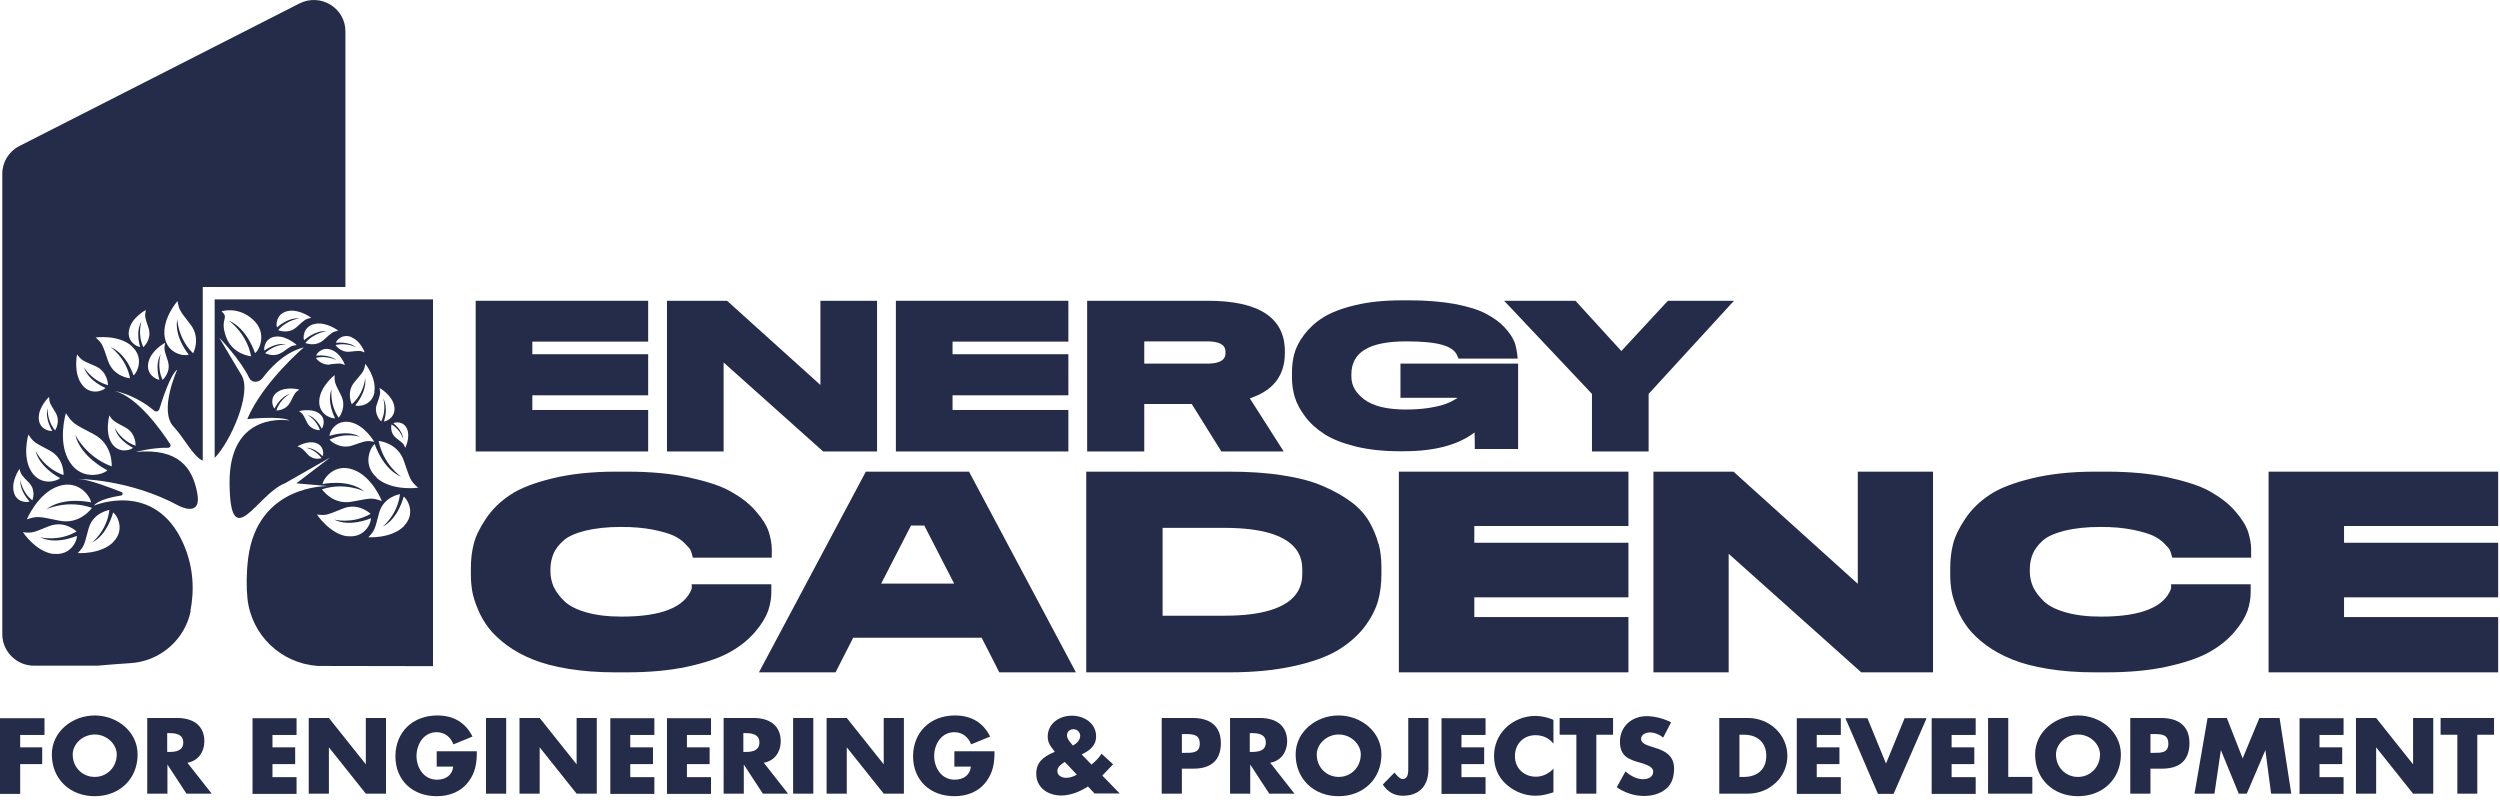
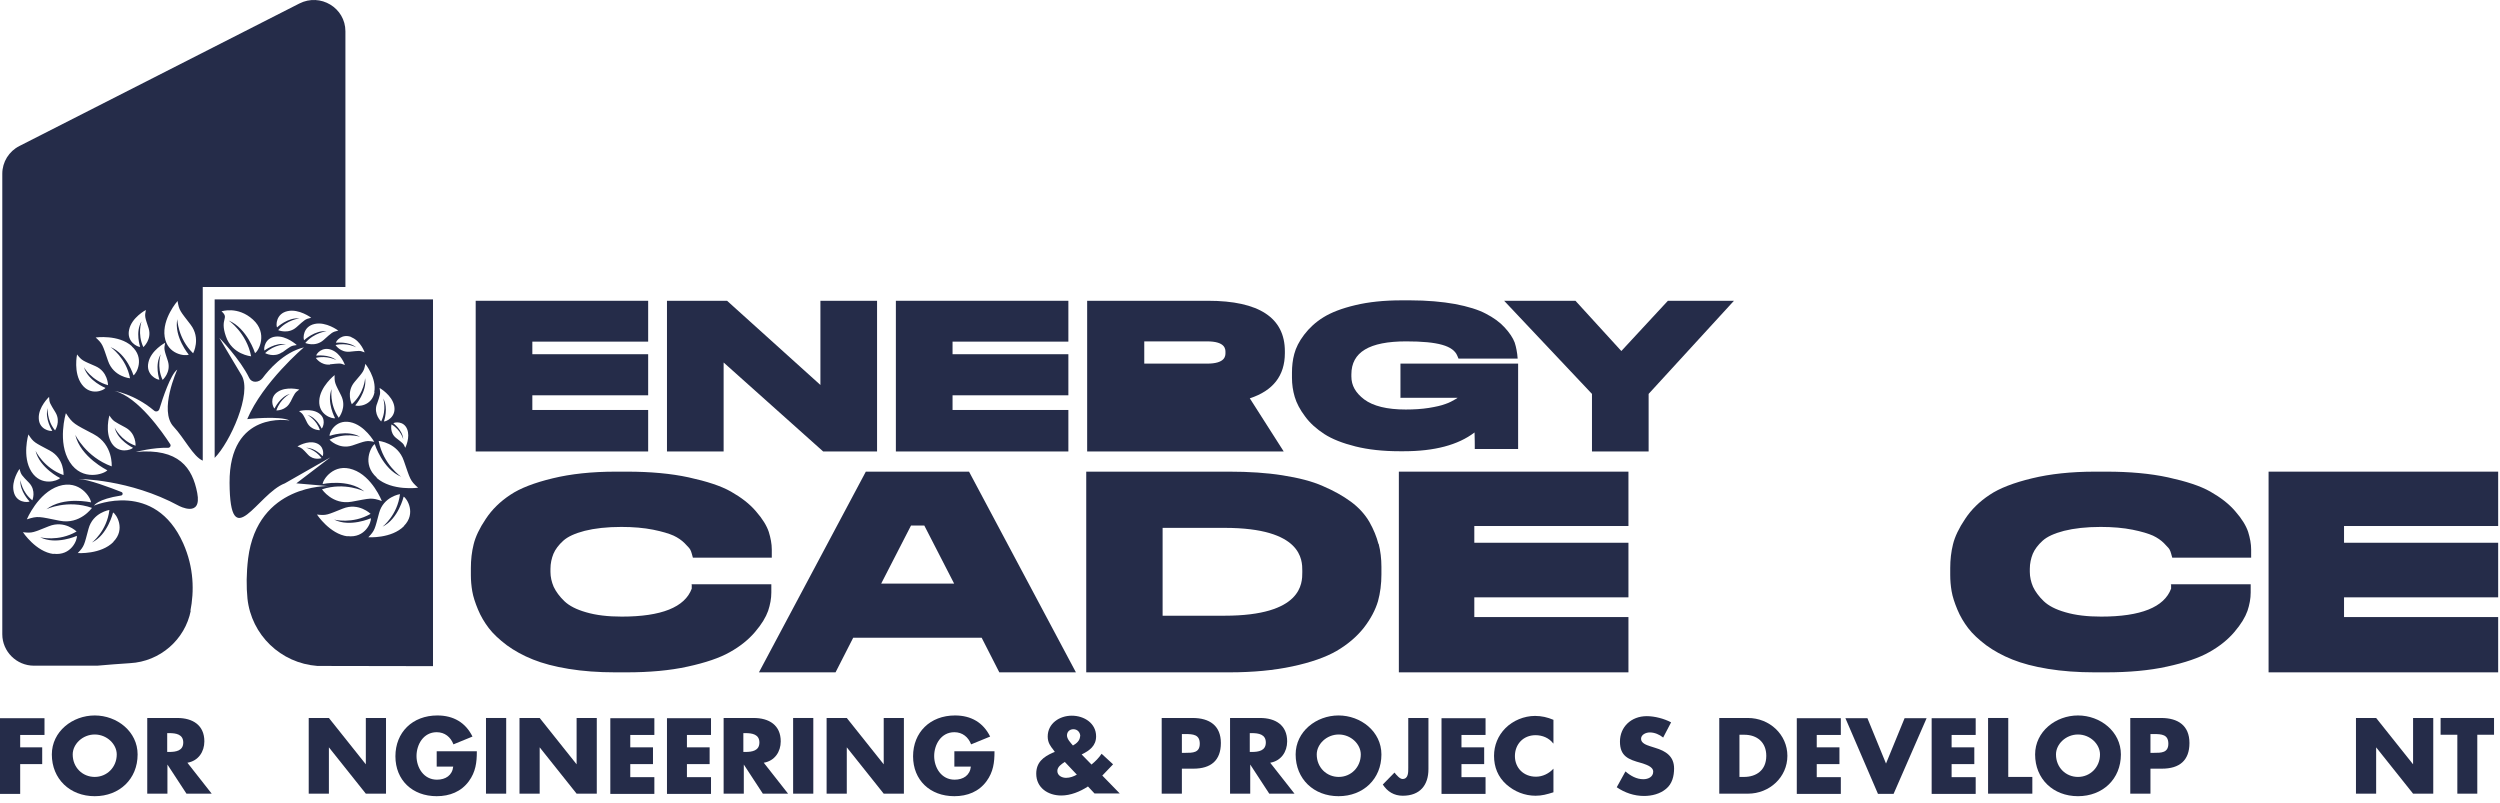
<svg xmlns="http://www.w3.org/2000/svg" width="109" height="35" viewBox="0 0 109 35" fill="none">
  <path d="M0.88 32.035V32.584H1.84V33.315H0.88V34.614H0V31.314H1.94V32.044H0.88V32.035Z" fill="#252C49" />
  <path d="M6 32.894C6 33.964 5.21 34.714 4.13 34.714C3.05 34.714 2.26 33.964 2.26 32.894C2.26 31.894 3.16 31.194 4.13 31.194C5.1 31.194 6 31.894 6 32.894ZM3.17 32.894C3.17 33.464 3.6 33.874 4.13 33.874C4.66 33.874 5.09 33.454 5.09 32.894C5.09 32.444 4.66 32.024 4.13 32.024C3.6 32.024 3.17 32.444 3.17 32.894Z" fill="#252C49" />
  <path d="M9.22 34.604H8.13L7.3 33.334V34.604H6.42V31.304H7.73C8.4 31.304 8.91 31.614 8.91 32.324C8.91 32.774 8.65 33.175 8.17 33.255L9.23 34.604H9.22ZM7.29 32.785H7.38C7.67 32.785 7.99 32.734 7.99 32.374C7.99 32.014 7.67 31.964 7.38 31.964H7.29V32.785Z" fill="#252C49" />
-   <path d="M11.88 32.035V32.584H12.87V33.315H11.88V33.884H12.93V34.614H11.01V31.314H12.93V32.044H11.88V32.035Z" fill="#252C49" />
  <path d="M13.46 31.304H14.34L15.95 33.324V31.304H16.83V34.604H15.95L14.34 32.584V34.604H13.46V31.304Z" fill="#252C49" />
  <path d="M20.79 32.764C20.79 33.244 20.74 33.654 20.44 34.064C20.11 34.514 19.61 34.714 19.04 34.714C17.98 34.714 17.24 34.014 17.24 32.974C17.24 31.934 17.98 31.194 19.07 31.194C19.77 31.194 20.3 31.504 20.6 32.114L19.77 32.454C19.65 32.134 19.39 31.924 19.04 31.924C18.46 31.924 18.16 32.464 18.16 32.964C18.16 33.464 18.47 33.994 19.05 33.994C19.43 33.994 19.72 33.804 19.76 33.424H19.04V32.754H20.79V32.764Z" fill="#252C49" />
  <path d="M22.07 34.604H21.189V31.304H22.07V34.604Z" fill="#252C49" />
  <path d="M22.65 31.304H23.53L25.14 33.324V31.304H26.02V34.604H25.14L23.53 32.584V34.604H22.65V31.304Z" fill="#252C49" />
  <path d="M27.48 32.035V32.584H28.47V33.315H27.48V33.884H28.53V34.614H26.61V31.314H28.53V32.044H27.48V32.035Z" fill="#252C49" />
  <path d="M29.95 32.035V32.584H30.94V33.315H29.95V33.884H31V34.614H29.08V31.314H31V32.044H29.95V32.035Z" fill="#252C49" />
  <path d="M34.35 34.604H33.26L32.43 33.334V34.604H31.55V31.304H32.86C33.53 31.304 34.04 31.614 34.04 32.324C34.04 32.774 33.78 33.175 33.3 33.255L34.36 34.604H34.35ZM32.41 32.785H32.5C32.79 32.785 33.11 32.734 33.11 32.374C33.11 32.014 32.79 31.964 32.5 31.964H32.41V32.785Z" fill="#252C49" />
  <path d="M35.46 34.604H34.58V31.304H35.46V34.604Z" fill="#252C49" />
  <path d="M36.04 31.304H36.92L38.53 33.324V31.304H39.41V34.604H38.53L36.92 32.584V34.604H36.04V31.304Z" fill="#252C49" />
  <path d="M43.36 32.764C43.36 33.244 43.31 33.654 43.01 34.064C42.68 34.514 42.18 34.714 41.61 34.714C40.55 34.714 39.81 34.014 39.81 32.974C39.81 31.934 40.55 31.194 41.64 31.194C42.34 31.194 42.87 31.504 43.17 32.114L42.34 32.454C42.22 32.134 41.96 31.924 41.61 31.924C41.03 31.924 40.73 32.464 40.73 32.964C40.73 33.464 41.04 33.994 41.62 33.994C42 33.994 42.29 33.804 42.33 33.424H41.61V32.754H43.36V32.764Z" fill="#252C49" />
  <path d="M47.43 34.294C47.09 34.514 46.68 34.684 46.27 34.684C45.69 34.684 45.18 34.344 45.18 33.734C45.18 33.244 45.48 33.004 45.91 32.814L45.99 32.784L45.92 32.684C45.81 32.544 45.68 32.384 45.68 32.114C45.68 31.544 46.19 31.204 46.73 31.204C47.27 31.204 47.79 31.534 47.79 32.104C47.79 32.514 47.51 32.724 47.16 32.894L47.59 33.334C47.76 33.194 47.91 33.044 48.03 32.864L48.53 33.324L48.1 33.774L48.06 33.814L48.82 34.594H47.72L47.43 34.284V34.294ZM46.42 33.224C46.28 33.314 46.1 33.434 46.1 33.614C46.1 33.814 46.3 33.914 46.48 33.914C46.65 33.914 46.81 33.854 46.95 33.774L46.42 33.214V33.224ZM47.1 32.104C47.1 31.934 46.98 31.794 46.8 31.794C46.64 31.794 46.52 31.904 46.52 32.064C46.52 32.224 46.68 32.384 46.78 32.504C46.93 32.424 47.09 32.284 47.09 32.104H47.1Z" fill="#252C49" />
  <path d="M50.65 31.304H52C52.73 31.304 53.23 31.634 53.23 32.395C53.23 33.154 52.8 33.514 52.03 33.514H51.53V34.604H50.65V31.304ZM51.53 32.824H51.68C52 32.824 52.31 32.825 52.31 32.425C52.31 32.025 52.02 32.005 51.68 32.005H51.53V32.824Z" fill="#252C49" />
  <path d="M56.43 34.604H55.34L54.51 33.334V34.604H53.63V31.304H54.94C55.61 31.304 56.12 31.614 56.12 32.324C56.12 32.774 55.86 33.175 55.38 33.255L56.44 34.604H56.43ZM54.49 32.785H54.58C54.87 32.785 55.19 32.734 55.19 32.374C55.19 32.014 54.87 31.964 54.58 31.964H54.49V32.785Z" fill="#252C49" />
  <path d="M60.23 32.894C60.23 33.964 59.44 34.714 58.36 34.714C57.28 34.714 56.49 33.964 56.49 32.894C56.49 31.894 57.39 31.194 58.36 31.194C59.33 31.194 60.23 31.894 60.23 32.894ZM57.41 32.894C57.41 33.464 57.84 33.874 58.37 33.874C58.9 33.874 59.33 33.454 59.33 32.894C59.33 32.444 58.9 32.024 58.37 32.024C57.84 32.024 57.41 32.444 57.41 32.894Z" fill="#252C49" />
  <path d="M62.28 31.304V33.535C62.28 34.234 61.91 34.694 61.16 34.694C60.78 34.694 60.49 34.514 60.29 34.205L60.8 33.684C60.9 33.814 61.04 33.964 61.15 33.964C61.41 33.964 61.4 33.664 61.4 33.474V31.304H62.28Z" fill="#252C49" />
  <path d="M63.72 32.035V32.584H64.71V33.315H63.72V33.884H64.77V34.614H62.85V31.314H64.77V32.044H63.72V32.035Z" fill="#252C49" />
  <path d="M67.72 32.414C67.54 32.174 67.25 32.054 66.95 32.054C66.41 32.054 66.05 32.454 66.05 32.964C66.05 33.474 66.42 33.864 66.97 33.864C67.26 33.864 67.54 33.724 67.73 33.514V34.544C67.44 34.634 67.23 34.694 66.95 34.694C66.48 34.694 66.03 34.514 65.68 34.204C65.31 33.874 65.14 33.444 65.14 32.954C65.14 32.504 65.31 32.074 65.64 31.744C65.97 31.414 66.45 31.214 66.93 31.214C67.21 31.214 67.47 31.274 67.73 31.384V32.414H67.72Z" fill="#252C49" />
-   <path d="M69.61 34.604H68.73V32.035H68V31.304H70.33V32.035H69.6V34.604H69.61Z" fill="#252C49" />
  <path d="M72.51 32.154C72.35 32.024 72.14 31.934 71.93 31.934C71.77 31.934 71.55 32.024 71.55 32.214C71.55 32.404 71.79 32.484 71.94 32.534L72.16 32.604C72.63 32.744 72.99 32.974 72.99 33.504C72.99 33.834 72.91 34.174 72.64 34.394C72.38 34.614 72.02 34.704 71.68 34.704C71.25 34.704 70.84 34.564 70.49 34.324L70.87 33.634C71.09 33.824 71.35 33.974 71.65 33.974C71.86 33.974 72.08 33.874 72.08 33.644C72.08 33.414 71.73 33.324 71.55 33.264C71 33.114 70.63 32.974 70.63 32.334C70.63 31.694 71.12 31.224 71.8 31.224C72.14 31.224 72.56 31.334 72.86 31.494L72.51 32.164V32.154Z" fill="#252C49" />
  <path d="M74.96 31.304H76.21C77.15 31.304 77.93 32.025 77.93 32.955C77.93 33.885 77.15 34.604 76.21 34.604H74.96V31.304ZM75.84 33.874H76.04C76.56 33.874 77.01 33.594 77.01 32.955C77.01 32.364 76.61 32.035 76.05 32.035H75.84V33.884V33.874Z" fill="#252C49" />
  <path d="M79.21 32.035V32.584H80.2V33.315H79.21V33.884H80.26V34.614H78.34V31.314H80.26V32.044H79.21V32.035Z" fill="#252C49" />
  <path d="M82.22 33.315L83.04 31.314H84L82.56 34.614H81.88L80.46 31.314H81.42L82.24 33.315H82.22Z" fill="#252C49" />
  <path d="M85.09 32.035V32.584H86.08V33.315H85.09V33.884H86.14V34.614H84.22V31.314H86.14V32.044H85.09V32.035Z" fill="#252C49" />
  <path d="M87.56 33.874H88.61V34.604H86.68V31.304H87.56V33.874Z" fill="#252C49" />
  <path d="M92.471 32.894C92.471 33.964 91.68 34.714 90.6 34.714C89.52 34.714 88.731 33.964 88.731 32.894C88.731 31.894 89.63 31.194 90.6 31.194C91.57 31.194 92.471 31.894 92.471 32.894ZM89.641 32.894C89.641 33.464 90.07 33.874 90.6 33.874C91.13 33.874 91.56 33.454 91.56 32.894C91.56 32.444 91.13 32.024 90.6 32.024C90.07 32.024 89.641 32.444 89.641 32.894Z" fill="#252C49" />
  <path d="M92.88 31.304H94.23C94.96 31.304 95.46 31.634 95.46 32.395C95.46 33.154 95.03 33.514 94.26 33.514H93.76V34.604H92.88V31.304ZM93.76 32.824H93.91C94.23 32.824 94.54 32.825 94.54 32.425C94.54 32.025 94.25 32.005 93.91 32.005H93.76V32.824Z" fill="#252C49" />
-   <path d="M96.22 31.304H97.09L97.78 33.065L98.51 31.304H99.39L99.9 34.604H99.02L98.77 32.705L97.96 34.604H97.61L96.83 32.705L96.55 34.604H95.68L96.25 31.304H96.22Z" fill="#252C49" />
-   <path d="M101.13 32.035V32.584H102.12V33.315H101.13V33.884H102.18V34.614H100.26V31.314H102.18V32.044H101.13V32.035Z" fill="#252C49" />
  <path d="M102.72 31.304H103.6L105.21 33.324V31.304H106.09V34.604H105.21L103.6 32.584V34.604H102.72V31.304Z" fill="#252C49" />
  <path d="M108.02 34.604H107.14V32.035H106.41V31.304H108.74V32.035H108.01V34.604H108.02Z" fill="#252C49" />
  <path d="M23.21 17.875H28.26V19.684H20.74V13.114H28.26V14.895H23.21V15.444H28.26V17.235H23.21V17.884V17.875Z" fill="#252C49" />
  <path d="M35.77 13.114H38.24V19.684H35.89L31.55 15.805V19.684H29.08V13.114H31.7L35.77 16.785V13.114Z" fill="#252C49" />
  <path d="M41.531 17.875H46.581V19.684H39.06V13.114H46.581V14.895H41.531V15.444H46.581V17.235H41.531V17.884V17.875Z" fill="#252C49" />
-   <path d="M54.49 17.364L55.97 19.684H53.25L51.96 17.614H49.89V19.684H47.4V13.114H52.67C54.89 13.114 56.02 13.854 56.02 15.315V15.395C56.02 16.384 55.5 17.035 54.5 17.364H54.49ZM49.89 15.854H52.63C53.43 15.854 53.43 15.514 53.43 15.384V15.354C53.43 15.225 53.43 14.884 52.63 14.884H49.89V15.845V15.854Z" fill="#252C49" />
+   <path d="M54.49 17.364L55.97 19.684H53.25H49.89V19.684H47.4V13.114H52.67C54.89 13.114 56.02 13.854 56.02 15.315V15.395C56.02 16.384 55.5 17.035 54.5 17.364H54.49ZM49.89 15.854H52.63C53.43 15.854 53.43 15.514 53.43 15.384V15.354C53.43 15.225 53.43 14.884 52.63 14.884H49.89V15.845V15.854Z" fill="#252C49" />
  <path d="M61.06 17.355V15.854H66.19V19.575H64.3V19.395C64.3 19.395 64.3 19.145 64.29 18.855C63.57 19.404 62.54 19.674 61.21 19.674H61.02C60.31 19.674 59.66 19.605 59.1 19.465C58.54 19.325 58.08 19.145 57.74 18.924C57.4 18.704 57.11 18.445 56.9 18.154C56.68 17.864 56.53 17.575 56.45 17.305C56.37 17.035 56.33 16.755 56.33 16.474V16.244C56.33 15.964 56.36 15.694 56.43 15.434C56.5 15.165 56.64 14.884 56.86 14.595C57.08 14.305 57.36 14.044 57.7 13.835C58.04 13.624 58.5 13.444 59.09 13.305C59.67 13.165 60.35 13.095 61.1 13.095H61.49C62.22 13.095 62.88 13.155 63.44 13.255C64.01 13.364 64.46 13.505 64.78 13.675C65.11 13.845 65.39 14.044 65.6 14.274C65.82 14.514 65.96 14.725 66.04 14.934C66.11 15.134 66.15 15.425 66.15 15.434L66.17 15.634H63.59L63.54 15.514C63.36 15.075 62.7 14.884 61.31 14.884C59.7 14.884 58.92 15.354 58.92 16.325V16.415C58.92 16.805 59.1 17.125 59.48 17.415C59.87 17.704 60.47 17.855 61.29 17.855C61.65 17.855 61.99 17.834 62.3 17.785C62.6 17.735 62.84 17.684 63.02 17.614C63.2 17.555 63.34 17.474 63.46 17.404C63.5 17.384 63.53 17.364 63.55 17.345H61.07L61.06 17.355Z" fill="#252C49" />
  <path d="M72.73 13.114H75.6L71.88 17.174V19.684H69.41V17.174L65.58 13.114H68.69L70.69 15.305L72.72 13.114H72.73Z" fill="#252C49" />
  <path d="M30.13 25.474H33.63V25.834C33.63 26.094 33.58 26.364 33.49 26.634C33.39 26.914 33.21 27.214 32.92 27.554C32.64 27.884 32.27 28.184 31.82 28.434C31.38 28.684 30.76 28.895 29.98 29.064C29.21 29.235 28.31 29.314 27.32 29.314H26.82C26.09 29.314 25.41 29.264 24.8 29.164C24.18 29.064 23.66 28.924 23.24 28.755C22.81 28.584 22.43 28.374 22.1 28.134C21.77 27.884 21.5 27.634 21.31 27.384C21.12 27.134 20.96 26.864 20.84 26.574C20.72 26.284 20.63 26.014 20.59 25.774C20.55 25.544 20.53 25.304 20.53 25.074V24.765C20.53 24.404 20.57 24.055 20.65 23.735C20.73 23.404 20.91 23.024 21.18 22.625C21.45 22.215 21.81 21.864 22.25 21.574C22.68 21.284 23.31 21.044 24.1 20.854C24.88 20.664 25.8 20.564 26.84 20.564H27.34C28.35 20.564 29.25 20.645 30.03 20.814C30.81 20.985 31.43 21.184 31.87 21.434C32.31 21.684 32.68 21.964 32.96 22.294C33.25 22.624 33.43 22.924 33.52 23.194C33.6 23.454 33.65 23.715 33.65 23.954V24.314H30.21L30.16 24.134C30.14 24.064 30.12 24.005 30.09 23.954C30.09 23.945 30.04 23.874 29.85 23.684C29.72 23.554 29.56 23.444 29.37 23.354C29.17 23.264 28.87 23.174 28.48 23.095C28.08 23.015 27.61 22.974 27.09 22.974C26.46 22.974 25.93 23.035 25.49 23.145C25.07 23.255 24.76 23.394 24.56 23.574C24.36 23.754 24.21 23.954 24.13 24.145C24.05 24.345 24 24.564 24 24.804V24.934C24 25.154 24.05 25.374 24.14 25.584C24.24 25.794 24.39 26.004 24.61 26.214C24.82 26.414 25.13 26.574 25.55 26.694C25.99 26.824 26.51 26.884 27.11 26.884C28.84 26.884 29.86 26.474 30.16 25.664V25.464L30.13 25.474Z" fill="#252C49" />
  <path d="M42.25 20.564L46.91 29.314H43.57L42.8 27.804H37.2L36.43 29.314H33.09L37.75 20.564H42.24H42.25ZM41.6 25.444L40.3 22.914H39.72L38.42 25.444H41.61H41.6Z" fill="#252C49" />
  <path d="M60.11 23.714C60.19 24.024 60.23 24.364 60.23 24.714V25.044C60.23 25.454 60.18 25.854 60.08 26.214C59.97 26.584 59.77 26.974 59.46 27.375C59.15 27.765 58.75 28.104 58.27 28.384C57.8 28.654 57.15 28.884 56.35 29.054C55.56 29.224 54.64 29.314 53.61 29.314H47.36V20.564H53.6C54.45 20.564 55.23 20.614 55.92 20.724C56.62 20.834 57.21 20.984 57.68 21.194C58.15 21.394 58.56 21.625 58.9 21.875C59.25 22.134 59.52 22.434 59.71 22.765C59.89 23.084 60.02 23.404 60.1 23.714H60.11ZM56.78 24.884C56.78 24.424 56.78 23.015 53.39 23.015H50.69V26.845H53.39C56.78 26.845 56.78 25.424 56.78 24.954V24.884Z" fill="#252C49" />
  <path d="M64.28 26.904H71V29.314H60.99V20.564H71V22.934H64.28V23.664H71V26.044H64.28V26.904Z" fill="#252C49" />
-   <path d="M81 20.564H84.28V29.314H81.15L75.37 24.145V29.314H72.09V20.564H75.58L81 25.454V20.564Z" fill="#252C49" />
  <path d="M94.63 25.474H98.13V25.834C98.13 26.094 98.08 26.364 97.99 26.634C97.89 26.914 97.71 27.214 97.42 27.554C97.14 27.884 96.77 28.184 96.32 28.434C95.88 28.684 95.26 28.895 94.48 29.064C93.71 29.235 92.81 29.314 91.82 29.314H91.32C90.59 29.314 89.91 29.264 89.3 29.164C88.68 29.064 88.16 28.924 87.74 28.755C87.31 28.584 86.93 28.374 86.6 28.134C86.27 27.884 86 27.634 85.81 27.384C85.62 27.134 85.46 26.864 85.34 26.574C85.22 26.284 85.13 26.014 85.09 25.774C85.05 25.544 85.03 25.304 85.03 25.074V24.765C85.03 24.404 85.07 24.055 85.15 23.735C85.23 23.404 85.41 23.024 85.68 22.625C85.95 22.215 86.31 21.864 86.75 21.574C87.18 21.284 87.81 21.044 88.6 20.854C89.38 20.664 90.3 20.564 91.34 20.564H91.84C92.85 20.564 93.75 20.645 94.53 20.814C95.31 20.985 95.93 21.184 96.37 21.434C96.81 21.684 97.18 21.964 97.46 22.294C97.75 22.624 97.93 22.924 98.02 23.194C98.1 23.454 98.15 23.715 98.15 23.954V24.314H94.71L94.66 24.134C94.64 24.064 94.62 24.005 94.59 23.954C94.59 23.945 94.54 23.874 94.35 23.684C94.22 23.554 94.06 23.444 93.87 23.354C93.67 23.264 93.37 23.174 92.98 23.095C92.58 23.015 92.11 22.974 91.59 22.974C90.96 22.974 90.43 23.035 89.99 23.145C89.57 23.255 89.26 23.394 89.06 23.574C88.86 23.754 88.71 23.954 88.63 24.145C88.55 24.345 88.5 24.564 88.5 24.804V24.934C88.5 25.154 88.55 25.374 88.64 25.584C88.74 25.794 88.89 26.004 89.11 26.214C89.32 26.414 89.63 26.574 90.05 26.694C90.49 26.824 91.01 26.884 91.61 26.884C93.34 26.884 94.36 26.474 94.66 25.664V25.464L94.63 25.474Z" fill="#252C49" />
  <path d="M102.2 26.904H108.92V29.314H98.91V20.564H108.92V22.934H102.2V23.664H108.92V26.044H102.2V26.904Z" fill="#252C49" />
  <path d="M8.3 26.644C8.47 25.784 8.46 24.754 7.99 23.694C6.75 20.914 4.1 22.044 4.1 22.044C4.1 22.044 4.24 21.764 5.28 21.604C5.36 21.594 5.37 21.484 5.3 21.454C4.82 21.264 3.84 20.894 3.43 20.884C3.43 20.884 5.64 20.884 7.8 22.054C7.8 22.054 8.81 22.594 8.6 21.494C8.39 20.394 7.8 19.534 5.92 19.704C5.92 19.704 6.68 19.504 7.33 19.524C7.41 19.524 7.47 19.434 7.42 19.364C7.08 18.844 6.02 17.304 4.99 17.044C4.99 17.044 5.85 17.174 6.72 17.904C6.8 17.974 6.92 17.934 6.95 17.834C7.09 17.374 7.44 16.314 7.73 16.114C7.73 16.114 6.91 17.904 7.57 18.604C8.04 19.104 8.42 19.904 8.84 20.084V12.514H15.06V1.364C15.06 0.344 13.97 -0.316 13.05 0.154L0.85 6.364C0.39 6.594 0.1 7.064 0.1 7.574V27.654C0.1 28.404 0.72 29.024 1.48 29.024H4.24C4.71 28.984 5.18 28.944 5.67 28.914C6.97 28.844 8.07 27.894 8.32 26.614L8.3 26.644ZM3.97 21.904C3.97 21.904 2.78 21.624 2.02 22.204C2.02 22.204 2.94 21.764 4.01 22.144C4.01 22.144 3.49 22.884 2.6 22.704C1.7 22.524 1.66 22.484 1.17 22.644C1.17 22.644 1.65 21.494 2.56 21.194C3.48 20.894 3.97 21.714 3.97 21.914V21.904ZM5.46 18.634C5.95 18.894 5.91 19.434 5.91 19.434C5.26 19.204 5 18.644 5 18.644C5.13 19.204 5.8 19.524 5.8 19.524C5.72 19.614 5.18 19.804 4.87 19.324C4.56 18.834 4.77 18.114 4.77 18.114C4.94 18.374 4.98 18.374 5.46 18.634ZM7.74 13.114C7.81 13.544 7.85 13.554 8.31 14.154C8.77 14.754 8.42 15.404 8.42 15.404C7.75 14.754 7.73 13.914 7.73 13.914C7.58 14.684 8.23 15.464 8.23 15.464C8.08 15.534 7.3 15.464 7.18 14.684C7.06 13.894 7.74 13.124 7.74 13.124V13.114ZM7.2 14.944C7.14 15.234 7.16 15.254 7.32 15.744C7.47 16.234 7.09 16.564 7.09 16.564C6.82 15.984 7.01 15.444 7.01 15.444C6.73 15.904 6.95 16.554 6.95 16.554C6.84 16.564 6.35 16.334 6.47 15.804C6.58 15.274 7.2 14.944 7.2 14.944ZM5.63 14.374C5.74 13.844 6.36 13.514 6.36 13.514C6.3 13.804 6.32 13.824 6.48 14.314C6.63 14.804 6.25 15.134 6.25 15.134C5.98 14.554 6.17 14.014 6.17 14.014C5.89 14.474 6.11 15.124 6.11 15.124C6 15.134 5.51 14.904 5.63 14.374ZM5.74 15.094C6.32 15.604 5.96 16.284 5.82 16.364C5.82 16.364 5.53 15.424 4.82 15.134C4.82 15.134 5.5 15.594 5.67 16.494C5.67 16.494 4.95 16.434 4.71 15.734C4.47 15.034 4.48 14.994 4.17 14.714C4.17 14.714 5.17 14.574 5.75 15.094H5.74ZM3.36 15.454C3.57 15.724 3.61 15.724 4.16 15.964C4.71 16.204 4.71 16.794 4.71 16.794C3.99 16.594 3.66 16.014 3.66 16.014C3.85 16.614 4.6 16.914 4.6 16.914C4.52 17.024 3.95 17.274 3.57 16.764C3.19 16.254 3.36 15.454 3.36 15.454ZM2.88 18.024C3.18 18.484 3.24 18.484 4.09 18.934C4.94 19.384 4.87 20.334 4.87 20.334C3.74 19.924 3.28 18.954 3.28 18.954C3.51 19.934 4.68 20.504 4.68 20.504C4.55 20.664 3.59 21.004 3.04 20.144C2.49 19.284 2.87 18.024 2.87 18.024H2.88ZM2.14 17.304C2.15 17.574 2.18 17.584 2.42 17.984C2.66 18.384 2.4 18.764 2.4 18.764C2.03 18.314 2.08 17.794 2.08 17.794C1.94 18.264 2.28 18.784 2.28 18.784C2.18 18.814 1.7 18.724 1.69 18.234C1.67 17.744 2.14 17.304 2.14 17.304ZM1.24 18.944C1.47 19.304 1.52 19.294 2.17 19.644C2.82 19.994 2.77 20.714 2.77 20.714C1.9 20.404 1.55 19.654 1.55 19.654C1.73 20.404 2.62 20.844 2.62 20.844C2.52 20.964 1.79 21.224 1.37 20.564C0.95 19.904 1.24 18.934 1.24 18.934V18.944ZM0.6 21.444C0.48 20.964 0.85 20.444 0.85 20.444C0.92 20.704 0.94 20.714 1.27 21.054C1.59 21.394 1.41 21.814 1.41 21.814C0.95 21.454 0.89 20.934 0.89 20.934C0.85 21.414 1.29 21.864 1.29 21.864C1.2 21.914 0.71 21.924 0.6 21.444ZM2.33 24.154C1.56 24.054 1 23.204 1 23.204C1.42 23.254 1.45 23.214 2.13 22.944C2.82 22.664 3.34 23.174 3.34 23.174C2.54 23.634 1.75 23.424 1.75 23.424C2.44 23.774 3.35 23.364 3.35 23.364C3.38 23.524 3.11 24.244 2.33 24.144V24.154ZM4.95 23.624C4.4 24.184 3.39 24.114 3.39 24.114C3.68 23.814 3.67 23.764 3.86 23.054C4.05 22.344 4.77 22.234 4.77 22.234C4.66 23.154 4.01 23.654 4.01 23.654C4.7 23.314 4.93 22.344 4.93 22.344C5.07 22.414 5.49 23.074 4.94 23.624H4.95Z" fill="#252C49" />
  <path d="M18.879 29.044V13.054H9.359V19.964C10.019 19.304 11.009 17.144 10.529 16.354C10.059 15.574 9.559 14.724 9.559 14.724C9.559 14.724 10.469 15.655 10.869 16.485C10.919 16.584 11.019 16.645 11.129 16.645C11.259 16.645 11.369 16.584 11.449 16.485C11.699 16.145 12.359 15.364 13.249 15.145C13.249 15.145 11.459 16.664 10.779 18.274C10.779 18.274 12.199 18.114 12.629 18.334C12.629 18.334 9.989 17.864 10.009 21.054C10.029 24.244 11.229 21.524 12.419 21.074L14.399 19.944L12.919 21.074L14.319 21.194C14.319 21.194 11.229 21.095 10.819 24.345C10.739 25.005 10.739 25.584 10.789 26.095C10.959 27.684 12.239 28.915 13.839 29.035M11.119 15.395C11.119 15.395 10.779 14.314 9.969 13.974C9.969 13.974 10.749 14.505 10.949 15.534C10.949 15.534 10.119 15.464 9.849 14.664C9.569 13.864 10.019 13.894 9.659 13.574C9.659 13.574 10.369 13.334 11.029 13.934C11.689 14.534 11.279 15.305 11.119 15.395ZM17.749 18.704C17.899 19.075 17.669 19.524 17.669 19.524C17.589 19.324 17.559 19.325 17.269 19.095C16.979 18.864 17.069 18.505 17.069 18.505C17.479 18.744 17.579 19.145 17.579 19.145C17.559 18.755 17.149 18.454 17.149 18.454C17.209 18.404 17.599 18.345 17.749 18.704ZM16.429 17.634C16.579 17.194 16.599 17.174 16.549 16.914C16.549 16.914 17.099 17.224 17.189 17.704C17.279 18.184 16.839 18.384 16.739 18.375C16.739 18.375 16.949 17.794 16.709 17.375C16.709 17.375 16.869 17.864 16.619 18.375C16.619 18.375 16.279 18.064 16.429 17.625V17.634ZM16.329 17.095C16.219 17.704 15.599 17.735 15.489 17.674C15.489 17.674 16.009 17.084 15.919 16.485C15.919 16.485 15.889 17.134 15.339 17.625C15.339 17.625 15.079 17.104 15.459 16.654C15.839 16.204 15.869 16.194 15.929 15.864C15.929 15.864 16.429 16.485 16.319 17.095H16.329ZM15.319 14.704C15.729 14.864 15.899 15.364 15.899 15.364C15.679 15.274 15.659 15.294 15.249 15.334C14.839 15.374 14.629 15.044 14.629 15.044C15.129 14.924 15.529 15.145 15.529 15.145C15.209 14.874 14.649 14.944 14.649 14.944C14.649 14.864 14.909 14.534 15.319 14.694V14.704ZM14.609 18.235C14.489 18.265 13.889 18.094 13.919 17.474C13.949 16.854 14.589 16.354 14.589 16.354C14.579 16.694 14.609 16.715 14.869 17.235C15.139 17.765 14.769 18.214 14.769 18.214C14.349 17.604 14.459 16.964 14.459 16.964C14.229 17.534 14.609 18.235 14.609 18.235ZM14.389 15.895C13.979 15.934 13.769 15.604 13.769 15.604C14.269 15.484 14.669 15.704 14.669 15.704C14.349 15.434 13.789 15.505 13.789 15.505C13.789 15.425 14.049 15.095 14.459 15.255C14.869 15.415 15.039 15.914 15.039 15.914C14.819 15.824 14.799 15.844 14.389 15.884V15.895ZM12.539 13.565C13.039 13.454 13.569 13.854 13.569 13.854C13.299 13.914 13.289 13.944 12.929 14.264C12.569 14.585 12.129 14.395 12.129 14.395C12.519 13.934 13.059 13.884 13.059 13.884C12.559 13.824 12.079 14.274 12.079 14.274C12.029 14.184 12.029 13.675 12.539 13.565ZM12.309 15.354C11.939 15.614 11.559 15.395 11.559 15.395C11.969 15.005 12.469 15.014 12.469 15.014C12.009 14.915 11.529 15.284 11.529 15.284C11.489 15.194 11.549 14.725 12.019 14.675C12.489 14.624 12.939 15.044 12.939 15.044C12.679 15.074 12.669 15.104 12.309 15.364V15.354ZM13.719 14.124C14.219 14.014 14.749 14.414 14.749 14.414C14.479 14.474 14.469 14.504 14.109 14.824C13.749 15.144 13.309 14.954 13.309 14.954C13.699 14.495 14.239 14.444 14.239 14.444C13.739 14.384 13.259 14.834 13.259 14.834C13.209 14.744 13.209 14.235 13.719 14.124ZM12.659 17.524C12.469 17.914 12.049 17.895 12.049 17.895C12.219 17.384 12.639 17.174 12.639 17.174C12.209 17.294 11.969 17.814 11.969 17.814C11.899 17.755 11.729 17.334 12.109 17.084C12.489 16.834 13.049 16.985 13.049 16.985C12.849 17.125 12.849 17.154 12.659 17.535V17.524ZM14.059 19.884C14.059 19.884 13.729 19.514 13.349 19.524C13.349 19.524 13.749 19.594 14.019 19.974C14.019 19.974 13.679 20.094 13.429 19.824C13.179 19.554 13.169 19.534 12.969 19.464C12.969 19.464 13.399 19.195 13.769 19.314C14.139 19.434 14.109 19.814 14.069 19.884H14.059ZM14.019 18.674C14.019 18.674 13.799 18.195 13.409 18.095C13.409 18.095 13.799 18.294 13.949 18.755C13.949 18.755 13.569 18.774 13.389 18.424C13.219 18.075 13.219 18.055 13.039 17.924C13.039 17.924 13.559 17.785 13.899 18.015C14.239 18.244 14.089 18.624 14.029 18.684L14.019 18.674ZM14.359 19.174C15.049 18.834 15.699 19.044 15.699 19.044C15.139 18.724 14.369 19.005 14.369 19.005C14.349 18.875 14.619 18.284 15.259 18.404C15.899 18.524 16.319 19.265 16.319 19.265C15.969 19.195 15.949 19.224 15.359 19.424C14.769 19.614 14.359 19.164 14.359 19.164V19.174ZM15.869 21.414C15.179 20.864 14.069 21.104 14.069 21.104C14.069 20.924 14.549 20.174 15.389 20.474C16.229 20.764 16.649 21.845 16.649 21.845C16.189 21.684 16.159 21.724 15.329 21.875C14.499 22.024 14.039 21.334 14.039 21.334C15.039 21.004 15.879 21.424 15.879 21.424L15.869 21.414ZM15.149 23.384C14.379 23.284 13.819 22.434 13.819 22.434C14.239 22.484 14.269 22.445 14.949 22.174C15.639 21.895 16.159 22.404 16.159 22.404C15.359 22.864 14.569 22.654 14.569 22.654C15.259 23.004 16.169 22.595 16.169 22.595C16.199 22.755 15.929 23.474 15.149 23.375V23.384ZM17.619 22.934C17.069 23.494 16.059 23.424 16.059 23.424C16.349 23.125 16.339 23.074 16.529 22.364C16.719 21.654 17.439 21.544 17.439 21.544C17.329 22.464 16.679 22.964 16.679 22.964C17.369 22.624 17.599 21.654 17.599 21.654C17.739 21.724 18.159 22.384 17.609 22.934H17.619ZM16.429 20.824C15.759 20.234 16.179 19.454 16.339 19.364C16.339 19.364 16.679 20.445 17.489 20.785C17.489 20.785 16.709 20.254 16.509 19.224C16.509 19.224 17.339 19.294 17.609 20.095C17.889 20.895 17.869 20.945 18.229 21.265C18.229 21.265 17.089 21.424 16.419 20.834L16.429 20.824Z" fill="#252C49" />
</svg>